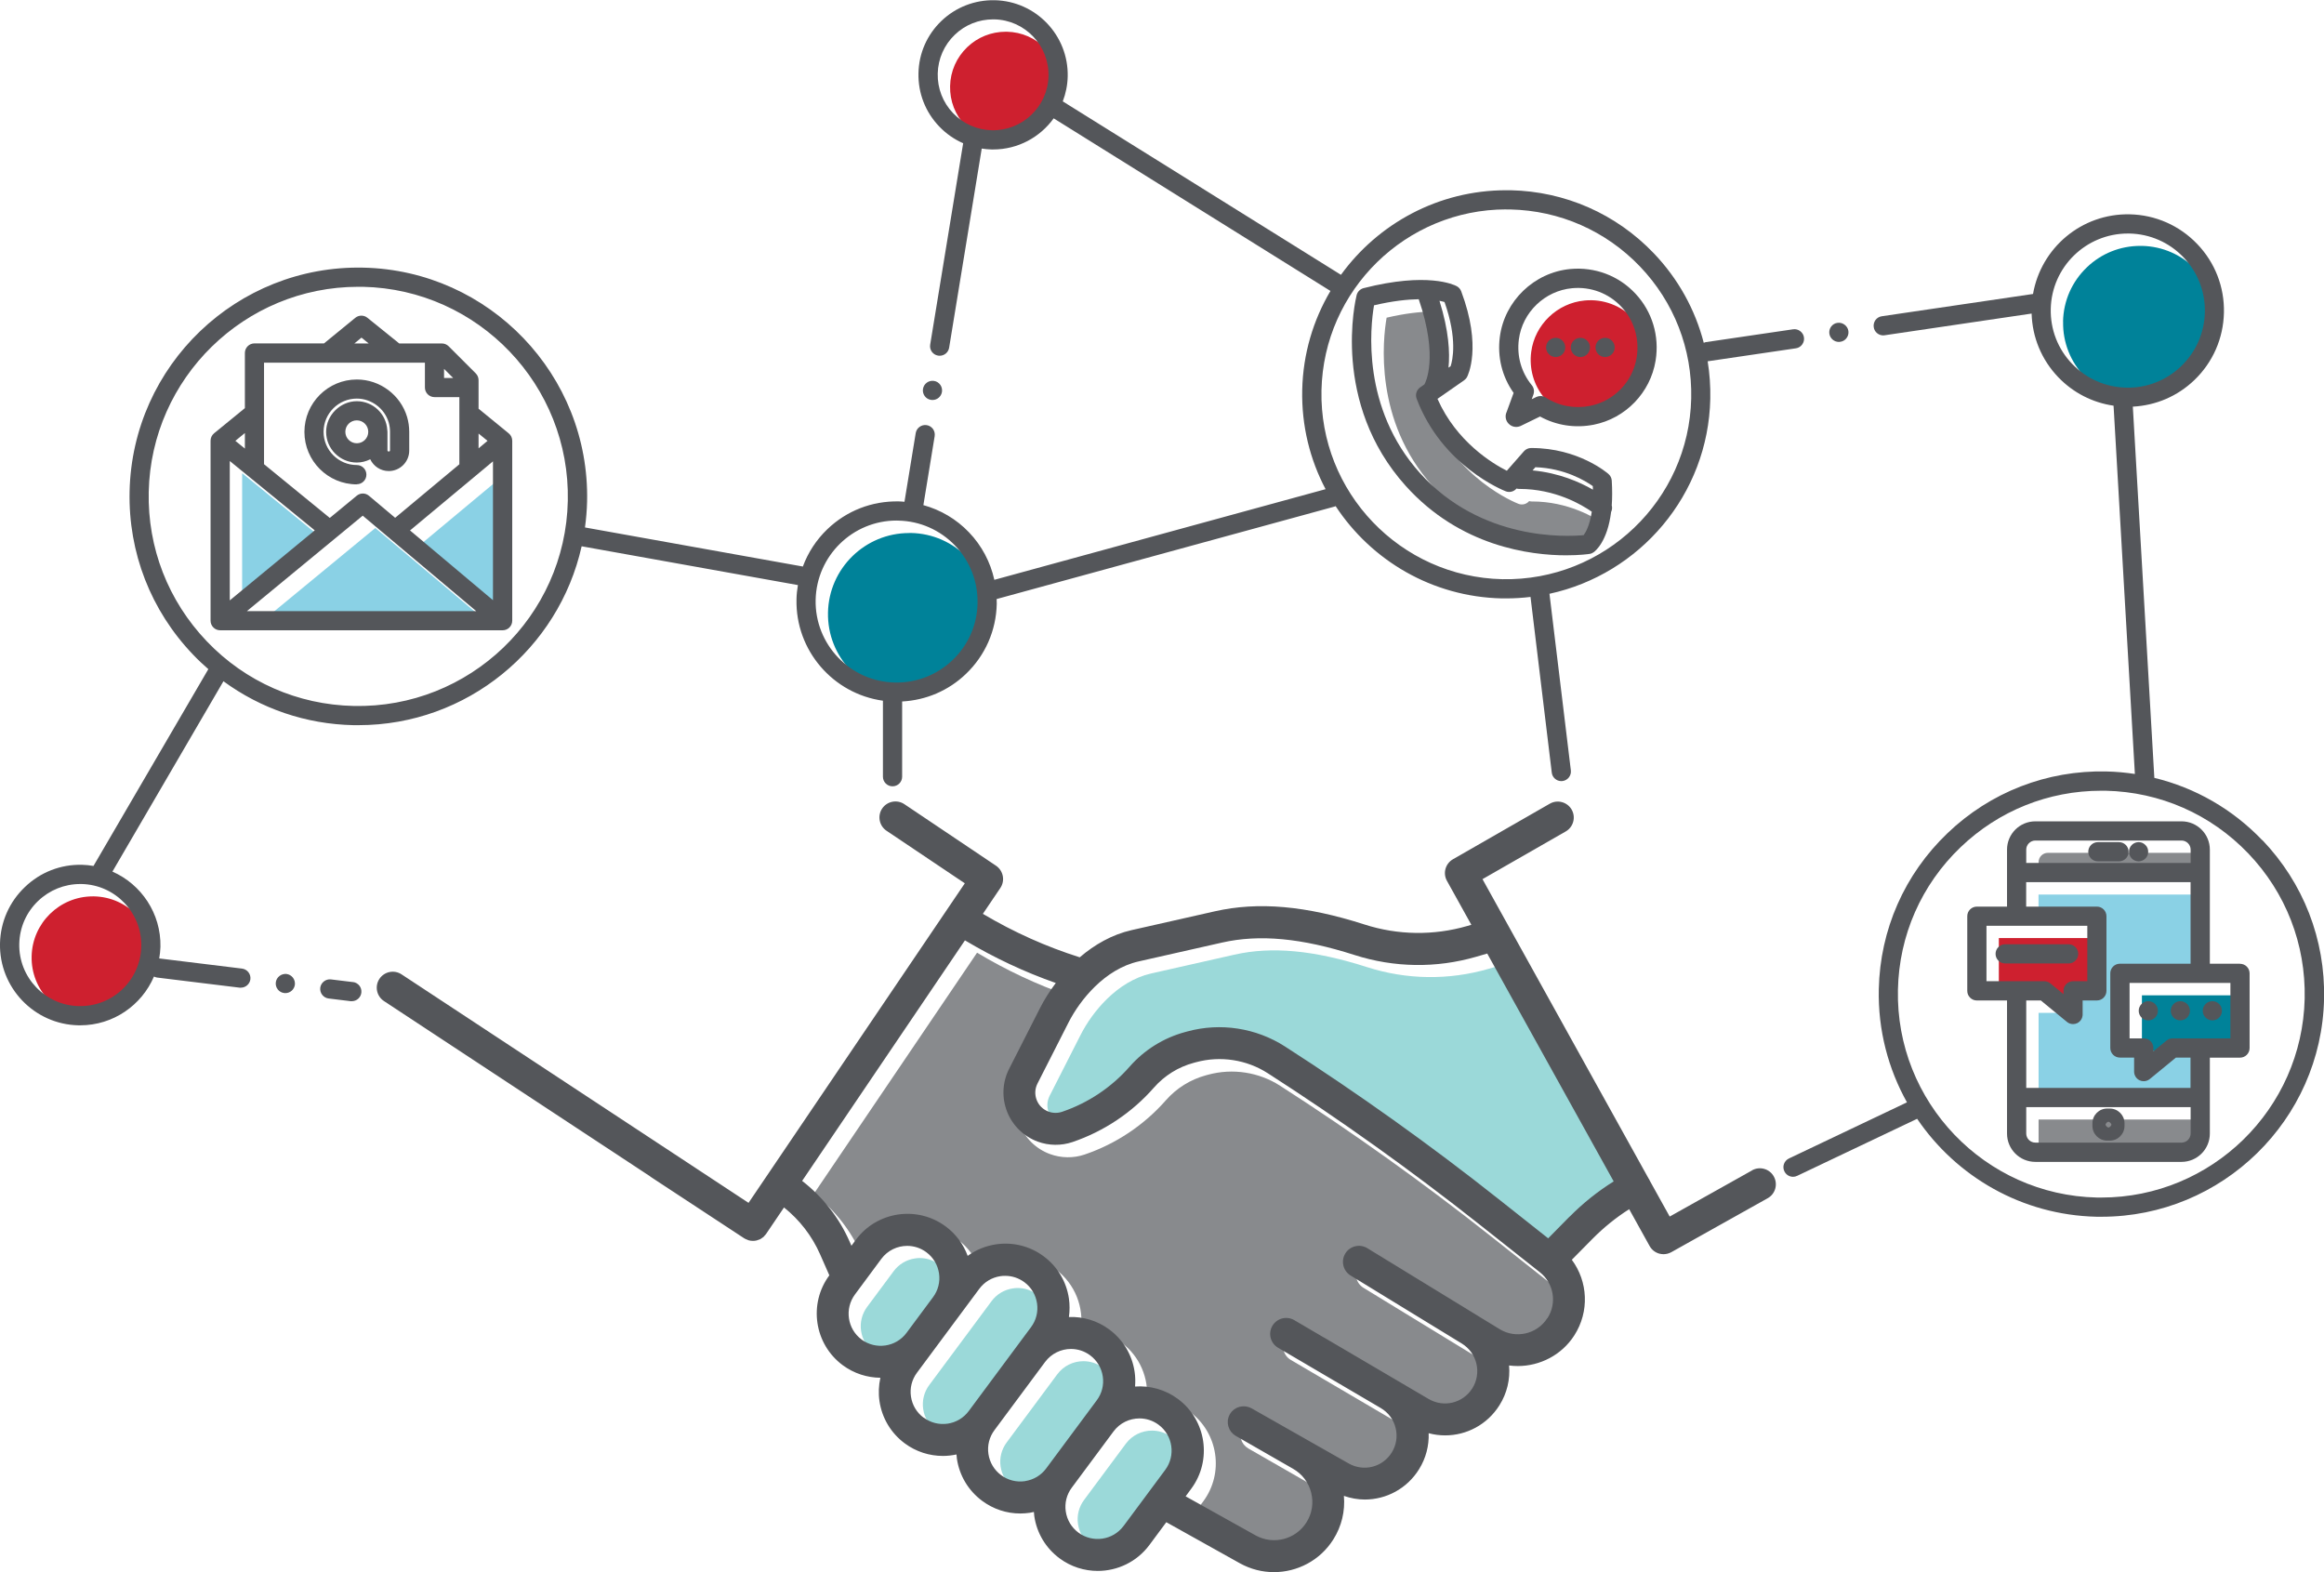
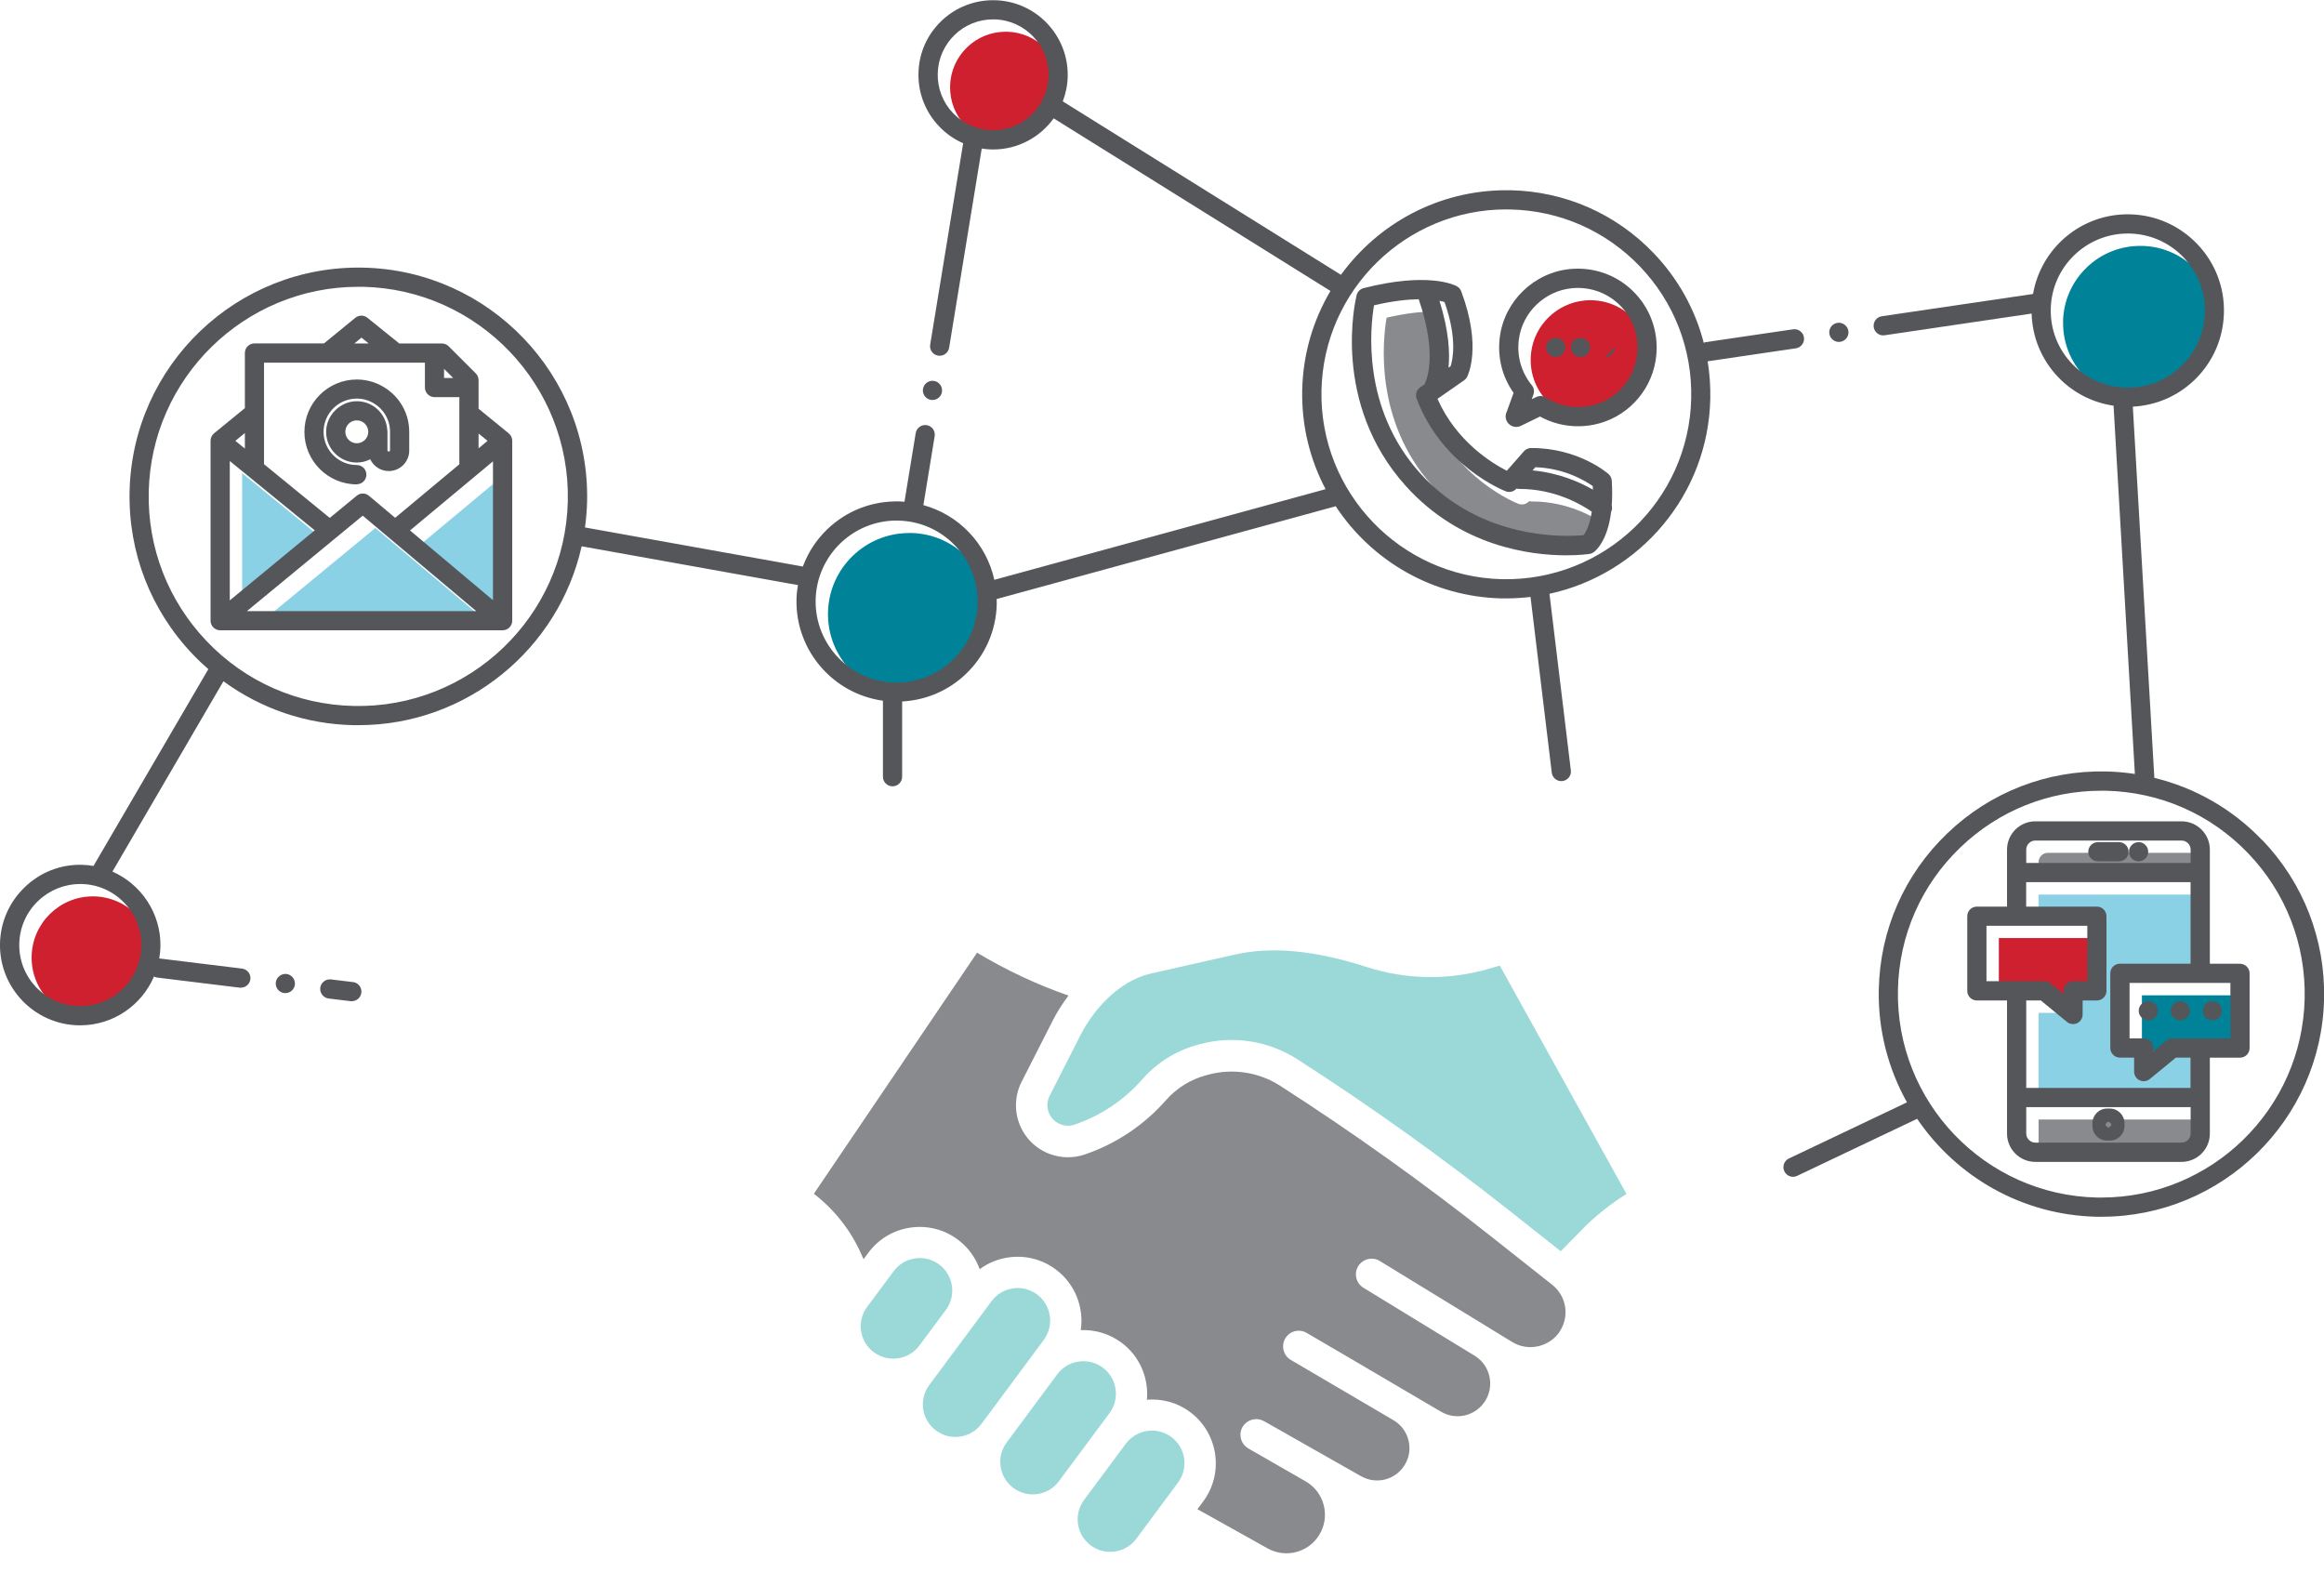
<svg xmlns="http://www.w3.org/2000/svg" id="Layer_1" data-name="Layer 1" width="5.04in" height="3.41in" viewBox="0 0 363 245.55">
  <defs>
    <style>
      .cls-1 {
        fill: #008299;
      }

      .cls-2 {
        fill: #8ad1e5;
      }

      .cls-3 {
        fill: #ce202f;
      }

      .cls-4 {
        fill: #888a8d;
      }

      .cls-5 {
        fill: #54565a;
      }

      .cls-6 {
        fill: #9bd9d9;
      }
    </style>
  </defs>
  <path class="cls-2" d="M37.82,73.88l13.35,10.9-13.35,11v-21.9ZM58.62,82.44l17.82,14.98h-35.99l18.18-14.98ZM65.97,84.78l13.03-10.86v21.82l-13.03-10.96ZM58.41,54.63l.96.77-.26.21h-1.9l1.2-.98Z" />
  <path class="cls-1" d="M322.24,50.18c.07-3.22,1.39-6.22,3.72-8.45,2.26-2.17,5.22-3.35,8.34-3.35.09,0,.18,0,.27,0,3.22.07,6.22,1.39,8.45,3.72,2.23,2.33,3.42,5.38,3.35,8.6-.15,6.65-5.7,11.92-12.32,11.81-6.65-.15-11.95-5.68-11.8-12.33Z" />
  <path class="cls-3" d="M156.9,22.31c-2.32-.05-4.48-1-6.09-2.68s-2.46-3.88-2.41-6.2c.05-2.32,1-4.48,2.68-6.09,1.63-1.56,3.76-2.41,6.01-2.41.06,0,.13,0,.19,0,2.32.05,4.48,1,6.09,2.68,1.6,1.68,2.46,3.88,2.41,6.2-.1,4.79-4.07,8.63-8.87,8.5Z" />
  <path class="cls-1" d="M142,83.22c.09,0,.19,0,.28,0,3.39.07,6.54,1.46,8.88,3.91,2.34,2.45,3.59,5.66,3.52,9.04-.07,3.39-1.46,6.54-3.91,8.89-2.45,2.34-5.65,3.59-9.04,3.52-6.99-.15-12.55-5.96-12.4-12.95.15-6.9,5.81-12.4,12.67-12.4Z" />
  <path class="cls-3" d="M14.28,159.11c-5.27-.11-9.46-4.5-9.34-9.77.11-5.2,4.38-9.36,9.55-9.36.07,0,.14,0,.21,0,5.27.11,9.47,4.5,9.35,9.77-.12,5.27-4.46,9.5-9.77,9.35Z" />
  <path class="cls-3" d="M255.24,49.83c-1.99-2.13-4.82-3.2-7.73-2.92-4.28.4-7.79,3.78-8.34,8.03-.34,2.61.38,5.16,2.03,7.17.33.4.42.95.24,1.44l-.29.79.79-.38c.2-.1.42-.15.64-.15.28,0,.55.08.8.23,2.05,1.32,4.51,1.78,6.94,1.3,3.76-.74,6.7-3.79,7.32-7.58.47-2.92-.4-5.82-2.39-7.95Z" />
  <path class="cls-4" d="M250.78,77.85c.01.22.01.43.02.63-2.07-1.2-5.36-2.67-9.53-3.04l.49-.56c4.61.16,7.86,2.15,9.01,2.97ZM228.58,59.15l-.4.28c.25-2.37.07-5.81-1.41-10.55.36.07.65.14.86.2,2.06,5.81,1.27,9.14.95,10.07ZM216.56,49.6c2.95-.69,5.26-.93,7.02-.95,3.18,9.23,1,13.17.93,13.29-.02.03-.02.05-.04.08l-.67.47c-.55.38-.77,1.09-.53,1.72,3.96,10.5,13.5,14.3,13.91,14.46.58.22,1.23.06,1.64-.4l.03-.03c.13.04.26.06.4.06.02,0,.04,0,.07,0,5.61,0,9.77,2.49,11.33,3.58-.32,2.21-.98,3.29-1.29,3.7-2.63.25-16.02.95-25.61-9.71-9.18-10.2-7.75-22.89-7.17-26.26Z" />
  <path class="cls-6" d="M136.5,211.2c-1.09-.81-1.8-1.99-2-3.34-.2-1.34.14-2.68.95-3.77l4.13-5.56c.81-1.09,1.99-1.8,3.34-2,.25-.04.5-.06.75-.06,1.08,0,2.13.35,3.02,1,2.25,1.67,2.72,4.86,1.05,7.11l-.63.84-3.5,4.71c-.81,1.09-1.99,1.8-3.34,2-1.34.2-2.68-.14-3.77-.95Z" />
  <path class="cls-6" d="M149.97,224.36c-1.34.2-2.68-.14-3.77-.95-1.09-.81-1.8-1.99-2-3.34-.2-1.34.14-2.68.95-3.77l2.39-3.22s0,0,0,0l3.5-4.71,3.83-5.16c.81-1.09,1.99-1.8,3.34-2,.25-.04.5-.06.75-.06,1.08,0,2.13.35,3.02,1,2.25,1.67,2.72,4.86,1.05,7.11l-1.82,2.46s0,0,0,0l-7.9,10.64c-.81,1.09-1.99,1.8-3.34,2Z" />
  <path class="cls-6" d="M162.06,233.33c-1.34.2-2.68-.14-3.77-.95-1.09-.81-1.8-1.99-2-3.34-.2-1.34.14-2.68.95-3.77l7.9-10.64c1-1.34,2.53-2.05,4.09-2.05,1.05,0,2.11.33,3.02,1,2.25,1.67,2.72,4.86,1.05,7.11l-7.9,10.64c-.81,1.09-1.99,1.8-3.34,2Z" />
  <path class="cls-6" d="M177.49,240.31c-.81,1.09-1.99,1.8-3.34,2-1.34.2-2.68-.14-3.77-.95-1.09-.81-1.8-1.99-2-3.34-.2-1.34.14-2.68.95-3.77l6.52-8.78c1-1.34,2.53-2.05,4.09-2.05,1.05,0,2.11.33,3.02,1,2.25,1.67,2.72,4.86,1.05,7.11l-6.52,8.78Z" />
  <path class="cls-4" d="M243.68,207.87c-1.6,2.49-4.95,3.26-7.47,1.72l-3.3-2.02s-.02-.01-.03-.02l-17.36-10.62c-1.15-.71-2.66-.34-3.37.81s-.34,2.66.81,3.37l4.94,3.02s.02.02.03.02l12.41,7.58c1.17.72,1.98,1.85,2.29,3.18.31,1.34.08,2.72-.65,3.88-1.48,2.34-4.51,3.08-6.9,1.68l-16.29-9.57s-.03-.01-.05-.02l-4.64-2.72c-1.17-.69-2.67-.29-3.35.87-.68,1.17-.29,2.67.87,3.35l16.04,9.42c1.18.69,2.01,1.81,2.34,3.14s.12,2.71-.61,3.87c-1.43,2.32-4.42,3.08-6.79,1.74l-15.07-8.55-.11-.06s0,0,0,0h0s-.08-.03-.12-.05c-.11-.05-.22-.11-.33-.15-.07-.02-.13-.03-.2-.04-.09-.02-.18-.05-.27-.06-.07,0-.14,0-.22,0-.09,0-.17-.01-.26,0-.07,0-.14.02-.21.03-.09.01-.17.02-.26.05-.06.02-.12.05-.18.07-.09.03-.18.06-.26.1-.06.03-.11.07-.16.1-.08.05-.17.09-.24.15-.06.04-.1.1-.15.14-.07.06-.14.12-.2.18-.06.06-.1.14-.15.21-.05.06-.1.12-.14.19,0,0,0,0,0,0,0,0,0,0,0,0-.04.08-.07.16-.11.24-.03.07-.07.14-.09.21-.03.08-.04.17-.06.25-.02.07-.04.15-.05.22-.01.09,0,.17,0,.26,0,.07,0,.15,0,.22,0,.08.03.16.04.25.01.07.02.15.04.22.02.08.06.15.08.23.03.07.05.15.08.21.03.07.08.13.12.19.04.07.08.15.13.21.04.05.09.1.14.15.06.07.12.14.19.2.04.04.09.06.14.1.08.06.17.13.26.19l8.92,5.12c1.45.82,2.46,2.16,2.87,3.77.4,1.61.14,3.27-.75,4.68-1.7,2.7-5.22,3.6-8.01,2.05l-10.98-6.13.91-1.22c3.28-4.42,2.35-10.68-2.06-13.96-2.01-1.5-4.41-2.11-6.74-1.92.3-3.35-1.08-6.77-3.98-8.92-1.9-1.41-4.15-2.04-6.35-1.95.52-3.52-.86-7.22-3.92-9.49-2.14-1.59-4.77-2.25-7.41-1.86-1.64.24-3.16.87-4.46,1.83-.64-1.79-1.8-3.42-3.43-4.63-2.14-1.59-4.77-2.25-7.41-1.86-2.64.39-4.96,1.78-6.55,3.92l-.75,1.01-.33-.74c-1.65-3.76-4.21-6.99-7.43-9.48l25.49-37.65c4.63,2.77,9.35,4.98,14.28,6.7-1,1.32-1.84,2.67-2.49,3.96l-4.83,9.5c-1.05,2.06-1.17,4.48-.32,6.64.84,2.16,2.57,3.85,4.75,4.65,1.74.64,3.67.67,5.42.07,4.89-1.66,9.27-4.59,12.68-8.47,1.66-1.89,3.83-3.24,6.25-3.9l.37-.1c3.82-1.03,7.92-.4,11.24,1.74,11.32,7.27,22.41,15.19,32.96,23.54l9.52,7.53c2.22,1.75,2.74,4.87,1.21,7.25Z" />
  <path class="cls-6" d="M247.15,191.99l-3.37,3.42-7.8-6.17c-10.68-8.45-21.9-16.47-33.36-23.83-4.49-2.88-10.02-3.74-15.17-2.35l-.37.1c-3.37.91-6.36,2.78-8.66,5.4-2.84,3.24-6.5,5.68-10.57,7.07-.69.24-1.46.23-2.15-.03-.87-.32-1.54-.98-1.88-1.84-.34-.87-.29-1.8.13-2.63l4.83-9.5c.95-1.87,2.36-3.9,4.13-5.63,0,0,.01-.01.02-.02,1.9-1.85,4.21-3.35,6.84-3.95l13.01-2.94c5.87-1.33,12.47-.71,20.75,1.94,6.18,1.98,12.74,2.07,18.97.27l1.76-.51,19.79,35.67c-2.51,1.57-4.83,3.41-6.91,5.52Z" />
  <path class="cls-3" d="M312.21,146.5v8.72h9.06c.34,0,.67.12.93.33l2.1,1.72v-.59c0-.81.66-1.47,1.47-1.47h2.25v-8.72h-15.81Z" />
  <path class="cls-2" d="M344.16,171.89h-25.74v-13.72h4.76c.27.23.83.39.75-.27-.09-.85,2.64-5.36,4.33-3.2.35.45-.56-5.55-.56-6.12l.09.66-.28-.09c.81,0,.09-.88.09-1.69l-.09-3.39c0-.81.91-.66.09-.66l-9.19.17v-3.88h25.74v12.8h-11.07c-.81,0-1.47.66-1.47,1.47v9.3c0,.81,1.95.38,2.76.38l.96,3.46.45-1.2c0,.57,3.2-3.2,3.86-1.88.1.2,1.76-.19,1.98-.19.33,0,.67.6.94.38l1.04,1.22.55,1.67v4.8Z" />
  <path class="cls-1" d="M334.56,155.43v8.72h2.25c.81,0,1.47.66,1.47,1.47v.59l2.1-1.72c.26-.22.59-.33.93-.33h9.06v-8.72h-15.81Z" />
  <path class="cls-4" d="M342.71,133.18h-22.84c-.8,0-1.45.65-1.45,1.45v2.11h25.74v-2.11c0-.8-.65-1.45-1.45-1.45Z" />
  <path class="cls-4" d="M318.42,174.83v4.16c0,.8.65,1.45,1.45,1.45h22.84c.8,0,1.45-.65,1.45-1.45v-4.16h-25.74Z" />
  <g>
    <path class="cls-5" d="M80.01,96.93v-28.11c0-.45-.2-.88-.55-1.16l-4.71-3.85v-4.46c0-.4-.16-.78-.44-1.06l-4.23-4.23c-.28-.28-.66-.44-1.06-.44h-6.66l-4.97-4.01c-.55-.45-1.34-.44-1.89,0l-4.89,4h-10.86c-.83,0-1.5.67-1.5,1.5v8.61l-4.81,3.93c-.35.29-.55.71-.55,1.16v28.11c0,.83.67,1.5,1.5,1.5h44.12c.83,0,1.5-.67,1.5-1.5ZM35.89,71.98l13.27,10.83-13.27,10.94v-21.77ZM56.66,80.52l17.73,14.91h-35.83l18.09-14.91ZM64.05,82.82l12.95-10.79v21.69l-12.95-10.89ZM76.15,68.83l-1.4,1.17v-2.31l1.4,1.14ZM70.78,59.01h-1.42v-1.42l1.42,1.42ZM56.46,52.71l1.13.91h-2.24l1.11-.91ZM66.37,56.62v3.88c0,.83.67,1.5,1.5,1.5h3.88v10.49l-10.03,8.36-4.09-3.44c-.55-.47-1.36-.47-1.92,0l-4.2,3.46-10.27-8.39v-15.86h25.12ZM38.25,70.04l-1.49-1.21,1.49-1.22v2.43Z" />
    <path class="cls-5" d="M55.73,75.61c.83,0,1.5-.67,1.5-1.5s-.67-1.5-1.5-1.5c-2.86,0-5.19-2.33-5.19-5.19s2.33-5.19,5.19-5.19c2.28,0,4.33,1.53,4.98,3.71.14.48.21.97.21,1.48v2.91c0,.22-.4.22-.4,0v-2.91c0-.1-.01-.21-.03-.3-.16-2.5-2.22-4.48-4.76-4.48s-4.79,2.15-4.79,4.79,2.15,4.79,4.79,4.79c.76,0,1.46-.19,2.1-.51.51,1.08,1.61,1.84,2.89,1.84,1.77,0,3.2-1.44,3.2-3.2v-2.91c0-.79-.11-1.57-.33-2.33-1.02-3.45-4.25-5.86-7.85-5.86-4.52,0-8.19,3.67-8.19,8.19s3.67,8.19,8.19,8.19ZM55.73,69.21c-.98,0-1.79-.8-1.79-1.79s.8-1.79,1.79-1.79,1.79.8,1.79,1.79-.8,1.79-1.79,1.79Z" />
    <path class="cls-5" d="M353.35,131.2c-4.65-4.86-10.47-8.18-16.85-9.73l-3.36-57.98c3.6-.19,6.97-1.62,9.6-4.14,2.9-2.78,4.54-6.52,4.63-10.54.09-4.01-1.39-7.82-4.17-10.72-2.78-2.9-6.52-4.55-10.53-4.64-7.55-.16-13.87,5.25-15.12,12.44l-23.62,3.48c-.4.06-.75.27-.99.59-.23.33-.33.72-.27,1.12.1.73.74,1.28,1.48,1.28.07,0,.15,0,.22-.02l22.96-3.39c.11,3.72,1.56,7.22,4.15,9.93,2.34,2.44,5.36,3.98,8.65,4.46l3.33,57.52c-1.47-.22-2.96-.36-4.47-.39-9.27-.2-18.1,3.22-24.81,9.65-6.71,6.42-10.52,15.07-10.72,24.36-.14,6.4,1.48,12.44,4.4,17.67l-18.44,8.77c-.75.36-1.07,1.25-.71,2,.26.54.79.86,1.36.86.22,0,.44-.05.64-.15l18.74-8.91c6.11,9.01,16.34,15.04,28.04,15.3.26,0,.51,0,.77,0,18.82,0,34.34-15.11,34.75-34.03.2-9.28-3.22-18.09-9.64-24.8ZM320.32,48.22c.14-6.55,5.51-11.77,12.03-11.77.09,0,.18,0,.27,0,3.21.07,6.21,1.39,8.43,3.71,2.22,2.32,3.41,5.37,3.34,8.58-.07,3.22-1.39,6.21-3.71,8.44-2.32,2.22-5.38,3.42-8.58,3.34-3.22-.07-6.21-1.39-8.44-3.71s-3.41-5.37-3.34-8.59ZM328.24,187.02c-.23,0-.47,0-.7,0-17.52-.38-31.47-14.95-31.09-32.47.18-8.48,3.66-16.39,9.79-22.25,5.96-5.71,13.74-8.82,21.96-8.82.24,0,.47,0,.71,0,8.49.19,16.39,3.66,22.26,9.79,5.87,6.13,8.99,14.18,8.81,22.66-.38,17.29-14.55,31.09-31.75,31.09Z" />
    <path class="cls-5" d="M145.41,62.43c.07,0,.16.02.24.02.74,0,1.36-.53,1.48-1.26.06-.39-.03-.79-.26-1.11-.24-.33-.58-.55-.98-.61-.82-.13-1.59.43-1.72,1.24-.07.39.03.79.26,1.12.23.32.58.54.98.6Z" />
    <path class="cls-5" d="M287.23,53.38c.07,0,.14,0,.21-.02.4-.05.75-.26.99-.59.24-.32.34-.71.28-1.11-.12-.8-.91-1.38-1.7-1.26-.4.05-.75.26-.99.58-.24.33-.34.72-.28,1.12.11.73.75,1.28,1.49,1.28Z" />
    <path class="cls-5" d="M44.75,152.1c-.82-.08-1.57.5-1.67,1.31-.05.4.06.79.31,1.11.24.31.6.51,1,.56.05.01.11.01.18.01.76,0,1.39-.56,1.49-1.32.04-.39-.07-.79-.31-1.1-.25-.32-.61-.52-1-.57Z" />
    <path class="cls-5" d="M55.14,153.37l-3.44-.42c-.82-.1-1.58.5-1.68,1.31-.09.82.49,1.57,1.31,1.67l3.44.42c.06,0,.12,0,.19,0,.75,0,1.39-.57,1.48-1.32.05-.4-.06-.79-.3-1.1-.25-.32-.61-.52-1-.57Z" />
    <path class="cls-5" d="M37.8,151.26l-12.9-1.58s-.02,0-.03,0c.1-.59.17-1.2.19-1.82.11-5.22-3-9.77-7.5-11.75l17.34-29.73c5.86,4.29,12.88,6.7,20.3,6.86.26,0,.53,0,.79,0,16.95,0,31.28-11.92,34.86-27.94l33.78,6.06c-.12.73-.21,1.47-.22,2.22-.18,8.02,5.74,14.77,13.5,15.84v11.87c0,.83.67,1.5,1.5,1.5s1.5-.67,1.5-1.5v-11.75c3.73-.2,7.24-1.69,9.96-4.3,3.02-2.89,4.73-6.78,4.82-10.97,0-.25-.01-.49-.02-.73l52.81-14.45c.05-.01.1-.04.14-.06,5.57,8.48,15.08,14.17,25.96,14.41.24,0,.47,0,.7,0,1.28,0,2.54-.08,3.78-.23l3.32,27.45c.09.76.74,1.32,1.49,1.32.06,0,.12,0,.18-.01.82-.1,1.41-.85,1.31-1.67l-3.34-27.58c14.08-3.05,24.8-15.44,25.12-30.46.04-1.98-.1-3.94-.41-5.86.04,0,.08,0,.11-.01l13.67-2.01c.4-.06.75-.27.98-.59.24-.33.34-.72.28-1.12-.11-.8-.9-1.39-1.7-1.26l-13.67,2.01c-.1.02-.18.07-.28.1-1.35-5.21-4-10.01-7.82-14-5.89-6.15-13.82-9.64-22.34-9.83-.24,0-.47,0-.7,0-10.57,0-20,5.2-25.81,13.21l-43.45-27.09c.46-1.21.74-2.52.77-3.89.14-6.43-4.97-11.77-11.4-11.91-3.11-.06-6.07,1.08-8.32,3.23-2.25,2.15-3.53,5.06-3.59,8.17-.07,3.11,1.08,6.07,3.24,8.32,1.08,1.13,2.35,2.01,3.74,2.62l-5.15,31.45c-.14.82.42,1.59,1.23,1.72.09.02.17.02.25.02.74,0,1.36-.53,1.48-1.26l5.09-31.1c.5.08,1.01.13,1.53.14.09,0,.17,0,.26,0,3.88,0,7.33-1.92,9.45-4.86l43.23,26.96c-2.69,4.55-4.29,9.82-4.41,15.47-.12,5.58,1.21,10.87,3.65,15.49l-51.74,14.16c-.61-2.76-1.95-5.32-3.96-7.42-1.98-2.07-4.44-3.51-7.13-4.25,0-.02.02-.04.02-.07l1.75-10.7c.06-.39-.03-.79-.26-1.12-.24-.32-.59-.54-.98-.6-.81-.13-1.59.43-1.72,1.24l-1.75,10.69s0,.03,0,.04c-.3-.02-.59-.06-.89-.06-4.19-.08-8.14,1.45-11.16,4.34-1.73,1.66-3.02,3.65-3.83,5.84-.02,0-.04-.01-.07-.02l-33.96-6.09c.18-1.33.3-2.69.33-4.07.43-19.7-15.25-36.08-34.94-36.51-19.74-.43-36.09,15.25-36.52,34.95-.21,9.55,3.31,18.6,9.92,25.5.76.8,1.56,1.55,2.38,2.26l-17.94,30.74c-.59-.1-1.18-.17-1.79-.18-3.35-.08-6.52,1.16-8.93,3.48C1.45,140.85.08,143.97,0,147.32c-.15,6.91,5.34,12.65,12.25,12.8.09,0,.18,0,.28,0,5.15,0,9.6-3.13,11.52-7.62.15.07.31.14.48.16l12.91,1.58h.18c.75,0,1.39-.56,1.49-1.31.1-.82-.49-1.57-1.31-1.67ZM154.94,20.32c-2.31-.05-4.47-1-6.07-2.67-1.6-1.67-2.45-3.87-2.4-6.18.05-2.31,1-4.47,2.67-6.07,1.62-1.56,3.74-2.4,5.98-2.4.06,0,.13,0,.19,0,4.77.1,8.57,4.07,8.46,8.85-.1,4.77-4.08,8.57-8.84,8.47ZM235.27,32.69c.21,0,.43,0,.64,0,7.71.17,14.9,3.33,20.24,8.9,5.33,5.57,8.18,12.89,8.01,20.61-.35,15.92-13.58,28.56-29.5,28.24-15.92-.35-28.59-13.58-28.25-29.5.34-15.71,13.23-28.26,28.87-28.26ZM140.04,81.29c.09,0,.19,0,.28,0,3.38.07,6.52,1.46,8.86,3.9s3.58,5.65,3.51,9.02c-.07,3.38-1.46,6.53-3.9,8.86s-5.65,3.58-9.02,3.51c-6.97-.15-12.52-5.95-12.37-12.92.15-6.88,5.79-12.38,12.64-12.38ZM23.23,76.8c.39-17.81,15-32.03,32.73-32.03.24,0,.48,0,.72,0,18.04.39,32.4,15.4,32.01,33.45s-15.36,32.41-33.44,32.02c-8.75-.19-16.9-3.77-22.94-10.09s-9.27-14.61-9.08-23.36ZM12.32,157.12c-5.25-.11-9.43-4.48-9.31-9.74.06-2.55,1.1-4.92,2.94-6.68,1.79-1.71,4.12-2.65,6.58-2.65.07,0,.14,0,.21,0,5.26.11,9.44,4.49,9.33,9.74-.11,5.25-4.46,9.46-9.74,9.32Z" />
    <path class="cls-5" d="M246.85,55.74h0c.83,0,1.5-.67,1.5-1.5s-.67-1.5-1.5-1.5-1.5.67-1.5,1.5.67,1.5,1.5,1.5Z" />
-     <path class="cls-5" d="M250.71,55.74h0c.83,0,1.5-.67,1.5-1.5s-.68-1.5-1.5-1.5-1.5.67-1.5,1.5.67,1.5,1.5,1.5Z" />
+     <path class="cls-5" d="M250.71,55.74h0c.83,0,1.5-.67,1.5-1.5Z" />
    <path class="cls-5" d="M242.99,55.74c.83,0,1.5-.67,1.5-1.5s-.67-1.5-1.5-1.5h0c-.83,0-1.5.67-1.5,1.5s.68,1.5,1.5,1.5Z" />
    <path class="cls-5" d="M244.63,86.71c2.11,0,3.46-.19,3.65-.22.23-.03.45-.12.64-.26.27-.19,2.16-1.69,2.73-6.29.16-.33.19-.69.1-1.03.08-1.13.09-2.41,0-3.88-.03-.4-.21-.76-.51-1.02-.19-.17-4.72-4.06-12.02-4.06h-.07c-.43,0-.84.19-1.12.51l-2.67,3.04c-2.22-1.12-7.87-4.52-10.83-11.23l4.15-2.89c.2-.14.36-.32.47-.53.1-.19,2.37-4.66-.92-13.39-.13-.34-.38-.62-.7-.79-.44-.23-4.58-2.23-14.55.31-.53.14-.95.56-1.08,1.09-.17.68-4.03,16.81,7.68,29.81,8.52,9.46,19.46,10.83,25.07,10.83ZM248.79,75.9c0,.2.01.38.02.56-2.06-1.19-5.32-2.63-9.43-3.01l.44-.5c4.58.16,7.81,2.13,8.97,2.95ZM226.59,57.17l-.34.23c.24-2.36.05-5.78-1.41-10.44.33.06.6.13.79.19,2.04,5.77,1.26,9.09.95,10.02ZM214.63,47.66c2.92-.69,5.22-.92,6.97-.95,3.16,9.19.99,13.12.92,13.24-.01.02-.02.05-.04.07l-.66.46c-.56.39-.79,1.12-.55,1.76,3.97,10.51,13.52,14.32,13.92,14.47.59.23,1.25.06,1.67-.41l.02-.02c.12.03.25.06.39.06.02,0,.04,0,.07,0,5.58,0,9.73,2.47,11.29,3.56-.32,2.17-.96,3.25-1.27,3.66-2.65.25-16.01.93-25.57-9.7-9.15-10.17-7.75-22.82-7.17-26.21Z" />
    <path class="cls-5" d="M235.3,64.39c-.24.58-.13,1.25.3,1.72.32.36.76.55,1.22.55.2,0,.4-.04.59-.11.04-.02.08-.03.12-.05l3.02-1.47c2.54,1.4,5.48,1.85,8.38,1.28,4.97-.98,8.86-5.01,9.67-10.02.62-3.84-.53-7.65-3.15-10.45-2.62-2.81-6.33-4.2-10.17-3.85-5.65.53-10.28,4.99-11.01,10.6-.41,3.14.35,6.21,2.15,8.75l-1.11,3.04ZM237.24,52.99c.55-4.24,4.05-7.6,8.32-8,2.92-.27,5.72.79,7.7,2.91,1.99,2.12,2.85,5.01,2.38,7.92-.61,3.78-3.54,6.81-7.29,7.55-2.42.48-4.88.02-6.91-1.3-.25-.16-.53-.24-.81-.24-.22,0-.45.05-.66.15l-.72.35.26-.72c.18-.5.09-1.06-.25-1.47-1.64-2.01-2.36-4.55-2.02-7.15Z" />
-     <path class="cls-5" d="M273.65,182.79l-12.85,7.2-3.12-5.62s-.04-.1-.06-.15c-.03-.06-.08-.12-.12-.18l-25.94-46.75,13-7.45c1.2-.69,1.61-2.21.93-3.41-.69-1.2-2.22-1.61-3.41-.93l-15.13,8.68c-1.19.68-1.61,2.19-.94,3.38l3.81,6.86-.62.18c-5.28,1.53-10.85,1.45-16.08-.23-9.16-2.94-16.58-3.59-23.35-2.06l-13.01,2.94c-3.09.7-5.81,2.28-8.11,4.25-5.26-1.67-10.25-3.9-15.13-6.79l2.73-4.04c.37-.55.51-1.23.38-1.88-.13-.65-.51-1.23-1.06-1.6l-14.31-9.61c-1.15-.77-2.7-.46-3.47.68-.77,1.15-.46,2.7.68,3.47l12.23,8.21-33.78,49.91-54.2-35.69c-1.15-.76-2.7-.44-3.46.71-.76,1.15-.44,2.7.71,3.46l41.53,27.35c.05.04.1.09.15.12l14.58,9.58c.16.11.34.17.52.24.05.02.1.05.15.07.23.07.47.1.7.1.2,0,.4-.02.6-.07.08-.02.14-.06.22-.08.12-.04.24-.07.35-.13.08-.04.15-.1.22-.15.09-.06.19-.12.28-.2.07-.06.12-.14.18-.21.08-.08.16-.16.22-.26l2.79-4.12c2.44,1.95,4.37,4.44,5.64,7.33l1.44,3.27c-3.29,4.44-2.36,10.73,2.08,14.03,1.77,1.31,3.84,1.95,5.89,1.97-.26,1.18-.32,2.41-.14,3.65.39,2.65,1.79,4.99,3.94,6.59,1.79,1.33,3.89,1.97,5.97,1.97.71,0,1.42-.08,2.12-.23.02.22.03.43.06.65.39,2.65,1.79,4.99,3.94,6.59,1.75,1.3,3.82,1.98,5.96,1.98.49,0,.99-.04,1.49-.11.22-.03.43-.08.64-.13.02.22.03.43.06.65.39,2.65,1.79,4.99,3.94,6.59,1.79,1.33,3.89,1.97,5.97,1.97,3.07,0,6.1-1.4,8.07-4.05l2.64-3.56,11.5,6.42c1.68.93,3.51,1.38,5.31,1.38,3.65,0,7.21-1.82,9.28-5.11,1.3-2.06,1.86-4.43,1.65-6.8,1.07.37,2.17.57,3.26.57,3.35,0,6.6-1.69,8.49-4.75,1.06-1.71,1.56-3.65,1.49-5.61.85.23,1.72.34,2.58.34,3.33,0,6.57-1.67,8.48-4.71,1.18-1.88,1.69-4.04,1.5-6.21.45.06.91.09,1.36.09,3.45,0,6.85-1.7,8.83-4.79,2.39-3.73,2.13-8.41-.39-11.81l3.22-3.26c1.74-1.76,3.66-3.32,5.74-4.64l3.19,5.75c.32.58.86,1.01,1.5,1.19.22.06.45.09.68.09.42,0,.84-.11,1.22-.32l15.04-8.42c1.21-.67,1.63-2.2.96-3.4-.67-1.21-2.2-1.63-3.4-.96ZM134.58,209.2c-2.23-1.65-2.69-4.81-1.04-7.04l4.12-5.56c.99-1.33,2.51-2.03,4.04-2.03,1.04,0,2.09.32,2.99.99,1.08.8,1.78,1.97,1.98,3.3.2,1.33-.14,2.66-.94,3.73l-.64.86-3.49,4.7c-1.65,2.23-4.81,2.69-7.04,1.04ZM144.27,221.41c-1.08-.8-1.78-1.97-1.98-3.3-.2-1.33.14-2.66.94-3.73l5.88-7.92.64-.86s0,0,0,0l3.21-4.32c.8-1.08,1.97-1.78,3.3-1.98.25-.04.5-.05.75-.05,1.07,0,2.11.34,2.99.99,1.08.8,1.78,1.97,1.98,3.3.2,1.33-.14,2.66-.94,3.73l-1.82,2.45s0,0,0,0l-7.9,10.64c-.8,1.08-1.97,1.78-3.3,1.98-1.33.19-2.66-.14-3.73-.94ZM160.1,231.32c-1.33.19-2.66-.14-3.73-.94-1.08-.8-1.78-1.97-1.98-3.3-.2-1.33.14-2.66.94-3.73l7.91-10.65c.99-1.32,2.5-2.03,4.04-2.03,1.04,0,2.09.32,2.99.99,1.08.8,1.78,1.97,1.98,3.3.2,1.33-.14,2.66-.94,3.73l-1.38,1.86s0,0,0,0l-6.52,8.78c-.8,1.08-1.97,1.78-3.3,1.98ZM175.49,238.32c-1.65,2.23-4.81,2.69-7.04,1.04-1.08-.8-1.78-1.97-1.98-3.3-.2-1.33.14-2.66.94-3.73l6.52-8.78c.99-1.33,2.51-2.03,4.05-2.03,1.04,0,2.09.32,2.99.99,2.23,1.65,2.69,4.81,1.04,7.04l-6.52,8.78ZM241.67,205.88c-1.58,2.47-4.9,3.24-7.41,1.71l-3.29-2.01s-.02-.02-.04-.03l-17.36-10.62c-1.18-.72-2.72-.35-3.44.83-.72,1.18-.35,2.72.83,3.44l4.94,3.02s.02.02.03.02l12.41,7.59c1.15.71,1.96,1.83,2.27,3.15.31,1.33.08,2.69-.64,3.84-1.46,2.32-4.46,3.05-6.83,1.66l-16.29-9.57s-.03-.01-.05-.02l-4.64-2.72c-1.19-.7-2.72-.3-3.42.89-.7,1.19-.3,2.72.89,3.42l16.04,9.42c1.17.69,2,1.79,2.32,3.11.33,1.32.11,2.68-.6,3.83-1.42,2.3-4.37,3.05-6.72,1.72l-15.06-8.55-.11-.06s0,0,0,0h0s-.06-.03-.09-.04c-.12-.06-.24-.12-.37-.16-.03,0-.05,0-.08-.02-.13-.04-.27-.07-.4-.09-.02,0-.04,0-.07,0-.14-.01-.28-.02-.42,0-.02,0-.04,0-.05,0-.14.01-.28.04-.42.07-.02,0-.05.02-.07.03-.13.04-.26.08-.38.14-.04.02-.07.04-.1.06-.11.06-.21.12-.31.19-.05.04-.09.09-.14.13-.07.07-.15.13-.22.2-.06.06-.1.14-.15.21-.05.07-.1.13-.14.2,0,0,0,0,0,0,0,0,0,0,0,0-.04.08-.07.16-.11.24-.03.07-.07.14-.09.21-.03.08-.04.17-.06.26-.02.07-.04.15-.05.22-.01.09,0,.17,0,.26,0,.07,0,.15,0,.22,0,.09.03.17.04.25.01.07.02.15.04.22.02.08.06.15.09.23.03.07.05.15.08.22.03.07.08.13.12.19.04.07.08.15.14.22.04.05.09.1.14.15.06.07.12.14.2.21.04.04.09.06.14.1.09.07.17.14.27.19l8.92,5.12c1.43.81,2.44,2.14,2.84,3.74.4,1.6.14,3.25-.74,4.64-1.69,2.68-5.18,3.56-7.94,2.03l-10.93-6.1.87-1.18c3.3-4.44,2.37-10.74-2.07-14.03-2.01-1.49-4.39-2.11-6.7-1.94.06-.76.05-1.54-.07-2.31-.39-2.65-1.79-4.99-3.94-6.59-1.89-1.41-4.12-2.04-6.32-1.96.13-.95.14-1.92,0-2.89-.39-2.65-1.79-4.99-3.94-6.59-2.15-1.6-4.8-2.26-7.45-1.87-1.62.24-3.13.86-4.42,1.8-.67-1.82-1.84-3.41-3.43-4.59-4.44-3.3-10.74-2.37-14.03,2.07l-.7.94-.29-.66c-1.65-3.75-4.2-6.98-7.41-9.47l25.43-37.57c4.6,2.74,9.29,4.94,14.19,6.66-.98,1.3-1.81,2.63-2.46,3.91l-4.83,9.5c-1.06,2.08-1.17,4.51-.32,6.68.85,2.17,2.59,3.87,4.77,4.68,1.75.65,3.69.67,5.46.07,4.9-1.67,9.29-4.6,12.7-8.49,1.66-1.89,3.81-3.23,6.23-3.88l.37-.1c3.8-1.03,7.89-.4,11.2,1.73,11.32,7.27,22.4,15.19,32.96,23.54l9.52,7.53c2.2,1.74,2.71,4.83,1.2,7.18ZM245.16,190l-3.34,3.39-7.76-6.14c-10.68-8.46-21.91-16.47-33.36-23.83-4.5-2.89-10.05-3.75-15.21-2.35l-.37.1c-3.37.91-6.38,2.79-8.68,5.41-2.83,3.23-6.48,5.67-10.55,7.05-.69.23-1.44.22-2.11-.03-.86-.32-1.52-.96-1.85-1.81-.33-.85-.29-1.77.13-2.59l4.83-9.5c.95-1.87,2.36-3.89,4.13-5.62,0,0,0,0,.01-.01,1.89-1.84,4.2-3.34,6.82-3.93l13.01-2.94c5.86-1.33,12.45-.71,20.72,1.94,6.19,1.98,12.76,2.08,19,.27l1.72-.5,19.75,35.59c-2.49,1.56-4.8,3.4-6.87,5.5Z" />
-     <path class="cls-5" d="M324.61,148.96c0-.83-.67-1.5-1.5-1.5h-9.91c-.83,0-1.5.67-1.5,1.5s.67,1.5,1.5,1.5h9.91c.83,0,1.5-.67,1.5-1.5Z" />
    <path class="cls-5" d="M349.88,150.5h-4.71v-17.82c0-2.44-1.98-4.42-4.42-4.42h-22.84c-2.44,0-4.42,1.98-4.42,4.42v8.9h-4.71c-.83,0-1.5.67-1.5,1.5v11.66c0,.83.67,1.5,1.5,1.5h4.71v20.79c0,2.44,1.98,4.42,4.42,4.42h22.84c2.44,0,4.42-1.98,4.42-4.42v-11.86h4.71c.83,0,1.5-.67,1.5-1.5v-11.66c0-.83-.67-1.5-1.5-1.5ZM317.91,131.26h22.84c.78,0,1.42.64,1.42,1.42v2.08h-25.68v-2.08c0-.78.64-1.42,1.42-1.42ZM310.28,144.57h15.75v8.66h-2.22c-.83,0-1.5.67-1.5,1.5v.52l-2.05-1.68c-.27-.22-.6-.34-.95-.34h-9.03v-8.66ZM340.75,178.44h-22.84c-.78,0-1.42-.64-1.42-1.42v-4.12h25.68v4.12c0,.78-.64,1.42-1.42,1.42ZM342.17,169.9h-25.68v-13.66h2.28l4.08,3.35c.27.22.61.34.95.34.22,0,.44-.05.64-.14.52-.25.86-.78.86-1.36v-2.19h2.22c.83,0,1.5-.67,1.5-1.5v-11.66c0-.83-.67-1.5-1.5-1.5h-11.04v-3.82h25.68v12.74h-11.04c-.83,0-1.5.67-1.5,1.5v11.66c0,.83.67,1.5,1.5,1.5h2.22v2.19c0,.58.33,1.11.86,1.36.21.1.42.14.64.14.34,0,.68-.12.95-.34l4.08-3.35h2.28v4.74ZM348.38,162.16h-9.03c-.35,0-.68.12-.95.34l-2.05,1.68v-.52c0-.83-.67-1.5-1.5-1.5h-2.22v-8.66h15.75v8.66Z" />
    <circle class="cls-5" cx="335.56" cy="157.85" r="1.5" />
    <circle class="cls-5" cx="340.56" cy="157.85" r="1.5" />
    <circle class="cls-5" cx="345.56" cy="157.85" r="1.5" />
    <path class="cls-5" d="M327.68,134.51h3.3c.83,0,1.5-.67,1.5-1.5s-.67-1.5-1.5-1.5h-3.3c-.83,0-1.5.67-1.5,1.5s.67,1.5,1.5,1.5Z" />
    <path class="cls-5" d="M332.98,134.07c.29.28.66.44,1.06.44.2,0,.4-.04.58-.12.18-.07.34-.18.48-.32.15-.14.26-.31.33-.49.08-.18.11-.37.11-.57,0-.41-.15-.78-.44-1.06-.14-.14-.3-.25-.48-.33-.55-.23-1.21-.1-1.64.33-.28.28-.44.65-.44,1.06,0,.2.04.39.12.57.07.18.18.35.32.49Z" />
    <path class="cls-5" d="M329.54,173.12h-.41c-1.27,0-2.3,1.03-2.3,2.3v.41c0,1.27,1.03,2.3,2.3,2.3h.41c1.27,0,2.3-1.03,2.3-2.3v-.41c0-1.27-1.03-2.3-2.3-2.3ZM329.33,176.09c-.22-.07-.4-.24-.46-.46.07-.22.24-.4.46-.46.22.07.4.24.47.46-.07.22-.24.4-.47.46Z" />
  </g>
</svg>